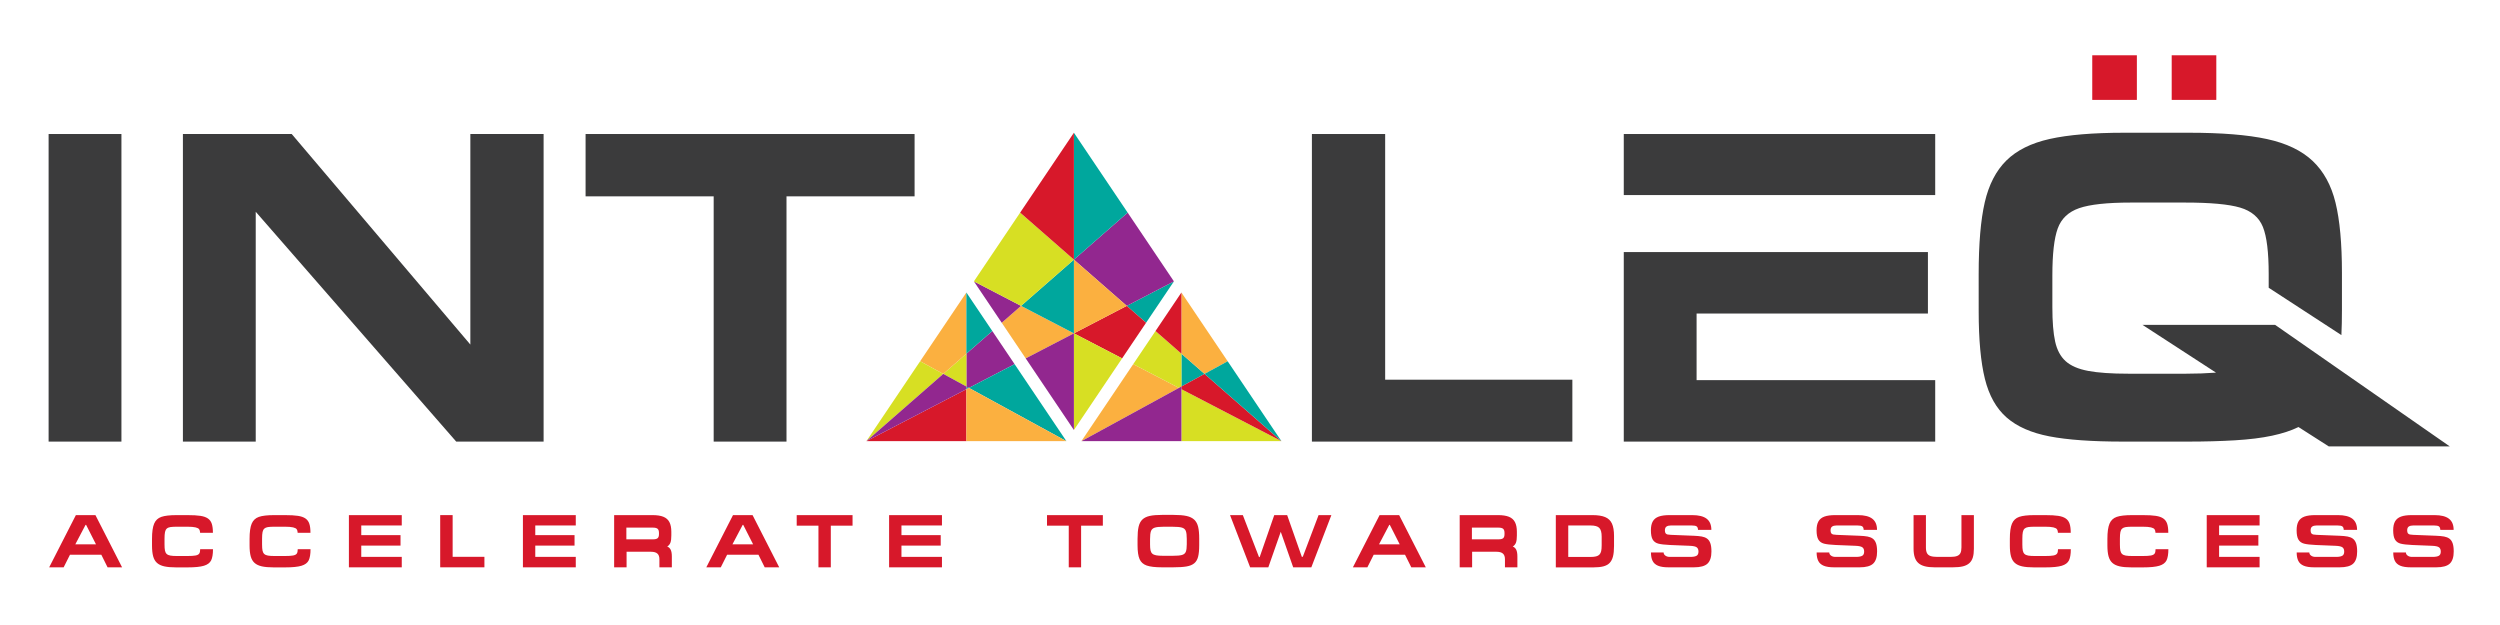
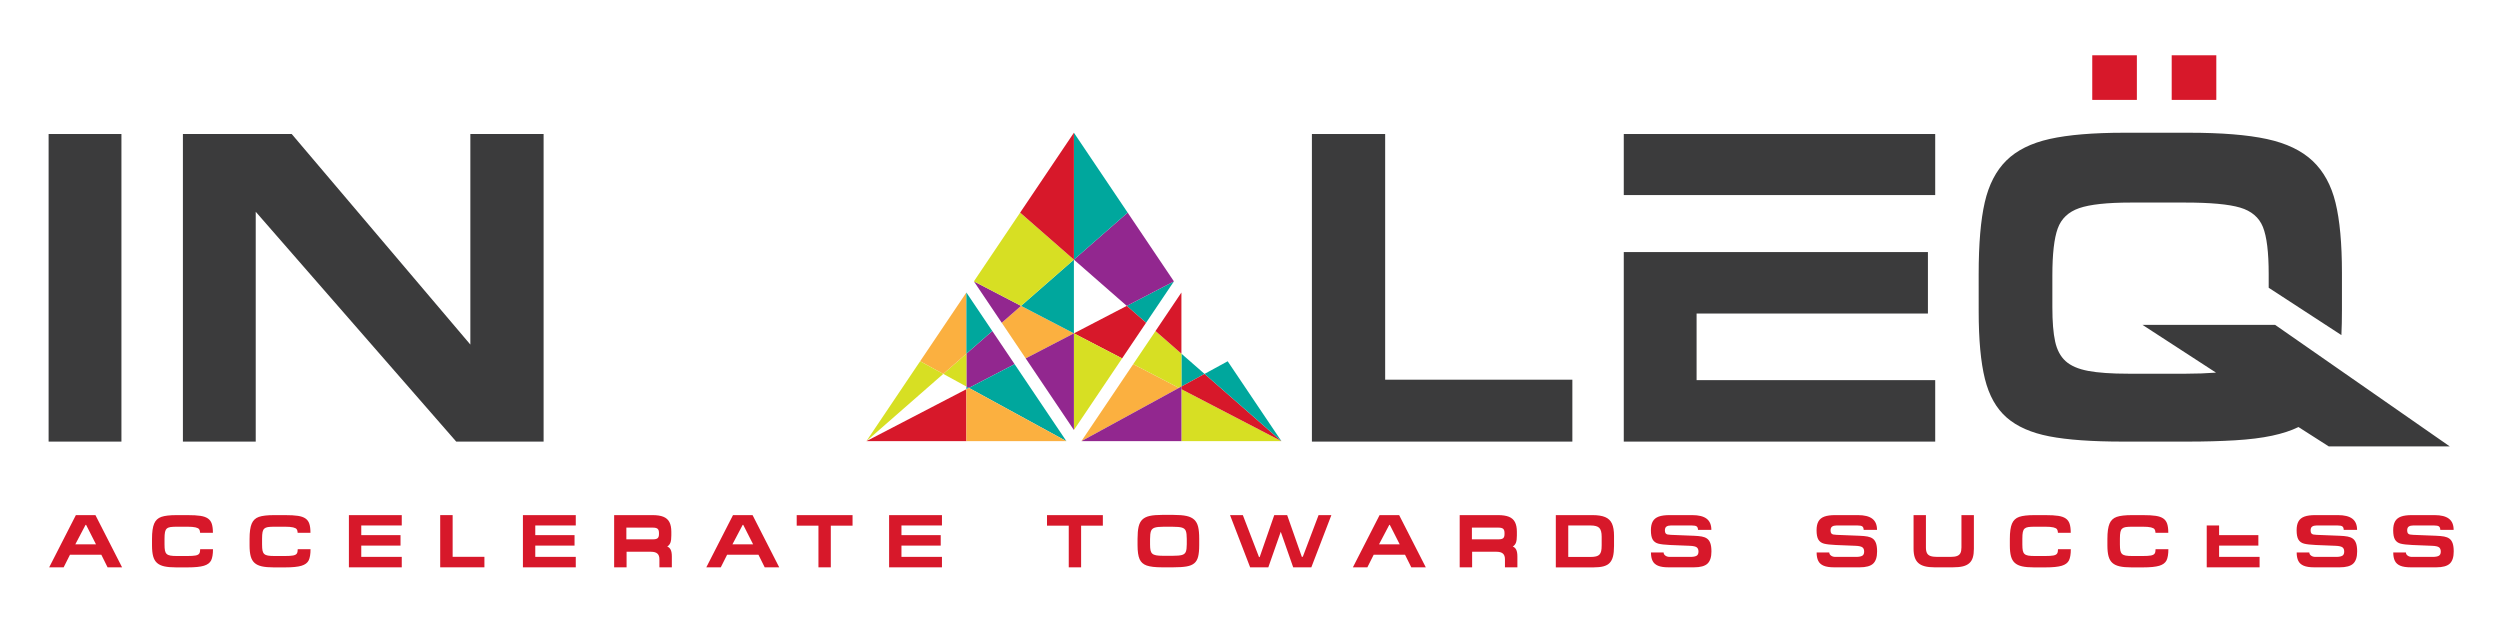
<svg xmlns="http://www.w3.org/2000/svg" xmlns:ns1="http://www.inkscape.org/namespaces/inkscape" xmlns:ns2="http://sodipodi.sourceforge.net/DTD/sodipodi-0.dtd" width="260" height="65" viewBox="0 0 68.792 17.198" version="1.1" id="svg854" ns1:version="0.92.1 r15371" ns2:docname="Intaleq.svg">
  <defs id="defs848">
    <clipPath id="clipPath878" clipPathUnits="userSpaceOnUse">
      <path ns1:connector-curvature="0" id="path876" d="M 0,1000 H 1000 V 0 H 0 Z" />
    </clipPath>
  </defs>
  <ns2:namedview id="base" pagecolor="#ffffff" bordercolor="#666666" borderopacity="1.0" ns1:pageopacity="0.0" ns1:pageshadow="2" ns1:zoom="3.959798" ns1:cx="111.63302" ns1:cy="3.2689919" ns1:document-units="px" ns1:current-layer="layer1" showgrid="false" units="px" ns1:window-width="1600" ns1:window-height="837" ns1:window-x="-8" ns1:window-y="-8" ns1:window-maximized="1" />
  <g ns1:label="Layer 1" ns1:groupmode="layer" id="layer1" transform="translate(0,-279.802)">
    <g transform="matrix(0.122,0,0,-0.122,-26.572,349.369)" ns1:label="Logo" id="Intaleq">
      <g transform="translate(237.228,451.834)" id="g868">
        <path ns1:connector-curvature="0" id="path870" style="fill:#d7182a;fill-opacity:1;fill-rule:nonzero;stroke:none" d="M 0,0 H -0.131 L -2.436,-4.379 H 2.222 Z M -2.312,2.205 H 2.1 L 8.11,-9.57 H 4.838 l -1.41,2.838 H -3.641 L -5.067,-9.57 h -3.264 z" />
      </g>
      <g id="g872">
        <g clip-path="url(#clipPath878)" id="g874">
          <g transform="translate(257.534,442.248)" id="g880">
            <path ns1:connector-curvature="0" id="path882" style="fill:#d7182a;fill-opacity:1;fill-rule:nonzero;stroke:none" d="m 0,0 c -1.094,0 -1.986,0.078 -2.677,0.233 -0.692,0.156 -1.24,0.415 -1.644,0.78 -0.405,0.363 -0.694,0.86 -0.866,1.492 -0.172,0.631 -0.258,1.441 -0.258,2.432 v 1.492 c 0,1.542 0.16,2.688 0.48,3.439 0.319,0.752 0.861,1.261 1.623,1.526 0.763,0.265 1.909,0.397 3.441,0.397 h 2.484 c 1.203,0 2.162,-0.054 2.878,-0.163 C 6.177,11.519 6.743,11.321 7.159,11.034 7.574,10.748 7.867,10.349 8.036,9.836 8.206,9.323 8.29,8.644 8.29,7.798 H 5.404 C 5.393,8.143 5.323,8.408 5.195,8.594 5.066,8.779 4.794,8.923 4.379,9.024 3.963,9.125 3.321,9.176 2.452,9.176 H 0.303 C -0.418,9.176 -0.953,9.148 -1.3,9.094 -1.647,9.039 -1.918,8.925 -2.111,8.753 -2.306,8.58 -2.439,8.32 -2.514,7.973 -2.587,7.625 -2.624,7.123 -2.624,6.466 V 5.177 c 0,-0.602 0.034,-1.067 0.102,-1.396 0.068,-0.328 0.2,-0.581 0.394,-0.759 0.194,-0.178 0.473,-0.298 0.836,-0.362 0.364,-0.062 0.86,-0.094 1.489,-0.094 h 2.287 c 0.859,0 1.489,0.038 1.891,0.116 C 4.776,2.758 5.051,2.898 5.199,3.104 5.346,3.309 5.42,3.641 5.42,4.1 H 8.307 C 8.307,2.99 8.168,2.152 7.893,1.586 7.617,1.021 7.074,0.615 6.265,0.369 5.456,0.123 4.217,0 2.55,0 Z" />
          </g>
          <g transform="translate(279.537,442.248)" id="g884">
            <path ns1:connector-curvature="0" id="path886" style="fill:#d7182a;fill-opacity:1;fill-rule:nonzero;stroke:none" d="m 0,0 c -1.094,0 -1.986,0.078 -2.677,0.233 -0.692,0.156 -1.24,0.415 -1.644,0.78 -0.405,0.363 -0.694,0.86 -0.866,1.492 -0.172,0.631 -0.258,1.441 -0.258,2.432 v 1.492 c 0,1.542 0.16,2.688 0.48,3.439 0.319,0.752 0.861,1.261 1.623,1.526 0.763,0.265 1.909,0.397 3.44,0.397 h 2.485 c 1.203,0 2.162,-0.054 2.878,-0.163 C 6.177,11.519 6.743,11.321 7.159,11.034 7.574,10.748 7.867,10.349 8.036,9.836 8.206,9.323 8.29,8.644 8.29,7.798 H 5.404 C 5.393,8.143 5.323,8.408 5.195,8.594 5.066,8.779 4.794,8.923 4.379,9.024 3.963,9.125 3.321,9.176 2.452,9.176 H 0.303 C -0.418,9.176 -0.953,9.148 -1.3,9.094 -1.647,9.039 -1.918,8.925 -2.112,8.753 -2.306,8.58 -2.439,8.32 -2.514,7.973 -2.587,7.625 -2.624,7.123 -2.624,6.466 V 5.177 c 0,-0.602 0.034,-1.067 0.102,-1.396 0.068,-0.328 0.2,-0.581 0.394,-0.759 0.194,-0.178 0.473,-0.298 0.836,-0.362 0.364,-0.062 0.86,-0.094 1.489,-0.094 h 2.287 c 0.858,0 1.489,0.038 1.891,0.116 C 4.776,2.758 5.051,2.898 5.199,3.104 5.346,3.309 5.42,3.641 5.42,4.1 H 8.307 C 8.307,2.99 8.168,2.152 7.893,1.586 7.617,1.021 7.074,0.615 6.265,0.369 5.456,0.123 4.217,0 2.55,0 Z" />
          </g>
          <g transform="translate(296.497,454.039)" id="g888">
            <path ns1:connector-curvature="0" id="path890" style="fill:#d7182a;fill-opacity:1;fill-rule:nonzero;stroke:none" d="M 0,0 H 11.923 V -2.336 H 2.788 v -2.182 h 8.856 V -6.871 H 2.788 v -2.551 h 9.135 v -2.353 H 0 Z" />
          </g>
          <g transform="translate(317.089,454.039)" id="g892">
            <path ns1:connector-curvature="0" id="path894" style="fill:#d7182a;fill-opacity:1;fill-rule:nonzero;stroke:none" d="m 0,0 h 2.805 v -9.405 h 7.167 v -2.37 H 0 Z" />
          </g>
          <g transform="translate(335.746,454.039)" id="g896">
            <path ns1:connector-curvature="0" id="path898" style="fill:#d7182a;fill-opacity:1;fill-rule:nonzero;stroke:none" d="M 0,0 H 11.923 V -2.336 H 2.788 v -2.182 h 8.856 V -6.871 H 2.788 v -2.551 h 9.135 v -2.353 H 0 Z" />
          </g>
          <g transform="translate(366.433,449.751)" id="g900">
            <path ns1:connector-curvature="0" id="path902" style="fill:#d7182a;fill-opacity:1;fill-rule:nonzero;stroke:none" d="m 0,0 v 0.254 c 0,0.454 -0.103,0.769 -0.307,0.947 -0.205,0.178 -0.568,0.267 -1.087,0.267 h -5.961 v -2.641 h 6.027 c 0.492,0 0.836,0.088 1.033,0.263 C -0.098,-0.735 0,-0.432 0,0 M 2.903,-5.052 V -7.487 H 0.099 v 1.829 c 0,0.579 -0.155,1.004 -0.464,1.275 -0.309,0.271 -0.785,0.405 -1.43,0.405 h -5.511 v -3.509 h -2.805 V 4.288 h 8.652 c 1.011,0 1.827,-0.124 2.447,-0.372 C 1.608,3.667 2.064,3.265 2.354,2.71 2.644,2.155 2.788,1.427 2.788,0.524 V -0.295 C 2.788,-0.99 2.723,-1.524 2.591,-1.898 2.46,-2.272 2.217,-2.575 1.862,-2.805 2.201,-2.925 2.459,-3.16 2.636,-3.51 2.814,-3.859 2.903,-4.373 2.903,-5.052" />
          </g>
          <g transform="translate(385.442,451.834)" id="g904">
            <path ns1:connector-curvature="0" id="path906" style="fill:#d7182a;fill-opacity:1;fill-rule:nonzero;stroke:none" d="M 0,0 H -0.131 L -2.436,-4.379 H 2.222 Z M -2.312,2.205 H 2.1 L 8.11,-9.57 H 4.838 l -1.41,2.838 H -3.641 L -5.067,-9.57 h -3.264 z" />
          </g>
          <g transform="translate(410.094,454.039)" id="g908">
            <path ns1:connector-curvature="0" id="path910" style="fill:#d7182a;fill-opacity:1;fill-rule:nonzero;stroke:none" d="m 0,0 v -2.386 h -4.904 v -9.389 h -2.788 v 9.389 h -4.904 V 0 Z" />
          </g>
          <g transform="translate(418.337,454.039)" id="g912">
            <path ns1:connector-curvature="0" id="path914" style="fill:#d7182a;fill-opacity:1;fill-rule:nonzero;stroke:none" d="M 0,0 H 11.923 V -2.336 H 2.788 v -2.182 h 8.856 V -6.871 H 2.788 v -2.551 h 9.135 v -2.353 H 0 Z" />
          </g>
          <g transform="translate(466.549,454.039)" id="g916">
            <path ns1:connector-curvature="0" id="path918" style="fill:#d7182a;fill-opacity:1;fill-rule:nonzero;stroke:none" d="m 0,0 v -2.386 h -4.904 v -9.389 h -2.788 v 9.389 h -4.904 V 0 Z" />
          </g>
          <g transform="translate(482.271,451.416)" id="g920">
            <path ns1:connector-curvature="0" id="path922" style="fill:#d7182a;fill-opacity:1;fill-rule:nonzero;stroke:none" d="M 0,0 H -2.066 C -2.974,0 -3.634,-0.071 -4.047,-0.214 -4.46,-0.355 -4.735,-0.615 -4.871,-0.993 -5.008,-1.37 -5.076,-1.969 -5.076,-2.788 v -1.223 c 0,-0.551 0.035,-0.989 0.106,-1.311 0.072,-0.323 0.205,-0.573 0.402,-0.75 0.197,-0.178 0.485,-0.303 0.865,-0.373 0.38,-0.072 0.89,-0.108 1.53,-0.108 h 2.222 c 0.946,0 1.635,0.061 2.067,0.181 0.431,0.12 0.721,0.358 0.869,0.714 0.147,0.354 0.221,0.921 0.221,1.697 v 1.222 c 0,0.836 -0.074,1.437 -0.221,1.803 C 2.837,-0.569 2.546,-0.321 2.111,-0.193 1.677,-0.064 0.973,0 0,0 M 0.099,-9.152 H -2.37 c -1.542,0 -2.696,0.135 -3.464,0.406 -0.769,0.27 -1.304,0.753 -1.608,1.447 -0.304,0.695 -0.455,1.738 -0.455,3.133 v 1.427 c 0,1.136 0.079,2.05 0.238,2.739 0.159,0.688 0.44,1.229 0.845,1.619 0.404,0.391 0.959,0.664 1.664,0.82 0.705,0.156 1.649,0.234 2.829,0.234 h 2.468 c 1.252,0 2.25,-0.081 2.994,-0.242 C 3.884,2.27 4.466,1.991 4.887,1.595 5.308,1.198 5.601,0.665 5.765,-0.005 5.929,-0.674 6.011,-1.569 6.011,-2.69 V -4.117 C 6.011,-5.248 5.927,-6.135 5.76,-6.773 5.594,-7.413 5.301,-7.905 4.883,-8.25 4.465,-8.595 3.885,-8.831 3.145,-8.959 2.404,-9.088 1.388,-9.152 0.099,-9.152" />
          </g>
          <g transform="translate(503.871,442.264)" id="g924">
            <path ns1:connector-curvature="0" id="path926" style="fill:#d7182a;fill-opacity:1;fill-rule:nonzero;stroke:none" d="m 0,0 h -4.1 l -4.535,11.775 h 2.887 L -2.1,2.305 h 0.148 l 3.289,9.47 H 4.248 L 7.553,2.37 h 0.22 l 3.56,9.405 H 14.22 L 9.701,0 H 5.608 L 2.805,8.012 Z" />
          </g>
          <g transform="translate(531.277,451.834)" id="g928">
            <path ns1:connector-curvature="0" id="path930" style="fill:#d7182a;fill-opacity:1;fill-rule:nonzero;stroke:none" d="M 0,0 H -0.131 L -2.435,-4.379 H 2.223 Z M -2.312,2.205 H 2.1 L 8.11,-9.57 H 4.839 L 3.428,-6.732 H -3.641 L -5.067,-9.57 h -3.264 z" />
          </g>
          <g transform="translate(557.143,449.751)" id="g932">
            <path ns1:connector-curvature="0" id="path934" style="fill:#d7182a;fill-opacity:1;fill-rule:nonzero;stroke:none" d="m 0,0 v 0.254 c 0,0.454 -0.103,0.769 -0.307,0.947 -0.205,0.178 -0.567,0.267 -1.087,0.267 h -5.961 v -2.641 h 6.027 c 0.492,0 0.837,0.088 1.033,0.263 C -0.098,-0.735 0,-0.432 0,0 M 2.903,-5.052 V -7.487 H 0.099 v 1.829 c 0,0.579 -0.155,1.004 -0.463,1.275 -0.31,0.271 -0.786,0.405 -1.431,0.405 H -7.306 V -7.487 H -10.11 V 4.288 h 8.651 c 1.012,0 1.827,-0.124 2.447,-0.372 C 1.608,3.667 2.064,3.265 2.354,2.71 2.644,2.155 2.788,1.427 2.788,0.524 V -0.295 C 2.788,-0.99 2.723,-1.524 2.592,-1.898 2.461,-2.272 2.217,-2.575 1.862,-2.805 2.201,-2.925 2.459,-3.16 2.637,-3.51 2.814,-3.859 2.903,-4.373 2.903,-5.052" />
          </g>
          <g transform="translate(576.521,444.602)" id="g936">
            <path ns1:connector-curvature="0" id="path938" style="fill:#d7182a;fill-opacity:1;fill-rule:nonzero;stroke:none" d="m 0,0 c 0.52,0 0.944,0.042 1.275,0.127 0.331,0.084 0.586,0.224 0.767,0.418 0.181,0.194 0.308,0.452 0.382,0.775 0.073,0.323 0.11,0.754 0.11,1.295 v 1.968 c 0,0.936 -0.176,1.589 -0.529,1.96 C 1.652,6.915 0.984,7.102 0,7.102 H -5.002 V 0 Z m 0.435,9.438 c 1.219,0 2.182,-0.149 2.89,-0.447 C 4.033,8.693 4.543,8.205 4.854,7.527 5.166,6.85 5.322,5.923 5.322,4.748 V 2.484 C 5.322,1.511 5.244,0.72 5.089,0.11 4.933,-0.499 4.682,-0.984 4.334,-1.346 3.987,-1.706 3.52,-1.965 2.932,-2.12 2.344,-2.275 1.591,-2.354 0.673,-2.354 h -8.48 V 9.438 Z" />
          </g>
          <g transform="translate(594.358,454.039)" id="g940">
            <path ns1:connector-curvature="0" id="path942" style="fill:#d7182a;fill-opacity:1;fill-rule:nonzero;stroke:none" d="m 0,0 h 5.125 c 1.46,0 2.544,-0.271 3.252,-0.815 0.708,-0.544 1.061,-1.382 1.061,-2.514 H 6.429 C 6.418,-2.957 6.318,-2.698 6.13,-2.554 5.941,-2.409 5.565,-2.336 5.002,-2.336 H 0.32 c -0.426,0 -0.759,-0.081 -1.001,-0.242 -0.24,-0.162 -0.36,-0.45 -0.36,-0.865 0,-0.301 0.053,-0.521 0.16,-0.661 0.107,-0.139 0.257,-0.229 0.45,-0.27 0.195,-0.041 0.445,-0.067 0.751,-0.078 l 5.158,-0.205 c 0.732,-0.028 1.336,-0.085 1.812,-0.172 0.476,-0.088 0.873,-0.248 1.193,-0.48 0.32,-0.233 0.562,-0.578 0.726,-1.038 0.164,-0.459 0.246,-1.077 0.246,-1.852 0,-1.269 -0.295,-2.182 -0.886,-2.739 -0.59,-0.558 -1.604,-0.837 -3.042,-0.837 h -5.781 c -0.984,0 -1.762,0.119 -2.333,0.357 -0.571,0.237 -0.98,0.601 -1.226,1.091 -0.246,0.488 -0.369,1.122 -0.369,1.897 h 2.854 c 0,-0.278 0.131,-0.513 0.393,-0.705 0.262,-0.191 0.585,-0.287 0.968,-0.287 h 4.666 c 0.639,0 1.106,0.084 1.398,0.251 0.293,0.166 0.438,0.48 0.438,0.939 0,0.453 -0.134,0.777 -0.401,0.971 -0.268,0.195 -0.784,0.308 -1.55,0.34 L 0.115,-6.74 c -1.192,0.054 -2.072,0.157 -2.64,0.307 -0.57,0.151 -0.99,0.454 -1.263,0.911 -0.274,0.456 -0.41,1.161 -0.41,2.111 0,0.837 0.141,1.504 0.427,2.001 0.284,0.498 0.73,0.857 1.34,1.079 C -1.821,-0.11 -1.011,0 0,0" />
          </g>
          <g transform="translate(631.723,454.039)" id="g944">
            <path ns1:connector-curvature="0" id="path946" style="fill:#d7182a;fill-opacity:1;fill-rule:nonzero;stroke:none" d="M 0,0 H 5.125 C 6.584,0 7.668,-0.271 8.376,-0.815 9.084,-1.359 9.438,-2.197 9.438,-3.329 H 6.429 c -0.011,0.372 -0.112,0.631 -0.3,0.775 -0.189,0.145 -0.565,0.218 -1.127,0.218 H 0.319 c -0.426,0 -0.759,-0.081 -1,-0.242 -0.241,-0.162 -0.361,-0.45 -0.361,-0.865 0,-0.301 0.053,-0.521 0.16,-0.661 0.107,-0.139 0.257,-0.229 0.451,-0.27 0.194,-0.041 0.445,-0.067 0.75,-0.078 l 5.159,-0.205 c 0.732,-0.028 1.336,-0.085 1.812,-0.172 0.475,-0.088 0.873,-0.248 1.192,-0.48 0.321,-0.233 0.562,-0.578 0.726,-1.038 0.164,-0.459 0.246,-1.077 0.246,-1.852 0,-1.269 -0.295,-2.182 -0.886,-2.739 -0.589,-0.558 -1.604,-0.837 -3.042,-0.837 h -5.781 c -0.984,0 -1.762,0.119 -2.333,0.357 -0.571,0.237 -0.979,0.601 -1.225,1.091 -0.247,0.488 -0.37,1.122 -0.37,1.897 h 2.854 c 0,-0.278 0.132,-0.513 0.393,-0.705 0.263,-0.191 0.585,-0.287 0.968,-0.287 h 4.666 c 0.64,0 1.106,0.084 1.399,0.251 0.292,0.166 0.438,0.48 0.438,0.939 0,0.453 -0.134,0.777 -0.402,0.971 -0.268,0.195 -0.784,0.308 -1.55,0.34 L 0.114,-6.74 c -1.191,0.054 -2.072,0.157 -2.64,0.307 -0.569,0.151 -0.99,0.454 -1.263,0.911 -0.273,0.456 -0.41,1.161 -0.41,2.111 0,0.837 0.142,1.504 0.427,2.001 0.284,0.498 0.73,0.857 1.34,1.079 C -1.822,-0.11 -1.012,0 0,0" />
          </g>
          <g transform="translate(652.191,454.039)" id="g948">
            <path ns1:connector-curvature="0" id="path950" style="fill:#d7182a;fill-opacity:1;fill-rule:nonzero;stroke:none" d="m 0,0 v -7.306 c 0,-0.547 0.08,-0.971 0.242,-1.275 0.161,-0.303 0.427,-0.52 0.795,-0.648 0.369,-0.128 0.868,-0.193 1.497,-0.193 H 5.56 c 0.607,0 1.089,0.067 1.447,0.197 0.358,0.131 0.615,0.35 0.771,0.657 0.156,0.305 0.234,0.732 0.234,1.279 V 0 h 2.804 v -7.593 c 0,-0.787 -0.081,-1.444 -0.242,-1.972 -0.161,-0.528 -0.425,-0.954 -0.791,-1.279 -0.366,-0.325 -0.845,-0.562 -1.435,-0.71 -0.59,-0.147 -1.351,-0.221 -2.28,-0.221 H 1.936 c -0.865,0 -1.597,0.079 -2.199,0.238 -0.601,0.158 -1.085,0.403 -1.451,0.734 -0.366,0.33 -0.637,0.761 -0.811,1.291 -0.175,0.531 -0.263,1.17 -0.263,1.919 V 0 Z" />
          </g>
          <g transform="translate(676.563,442.248)" id="g952">
            <path ns1:connector-curvature="0" id="path954" style="fill:#d7182a;fill-opacity:1;fill-rule:nonzero;stroke:none" d="m 0,0 c -1.093,0 -1.985,0.078 -2.677,0.233 -0.691,0.156 -1.239,0.415 -1.644,0.78 -0.405,0.363 -0.693,0.86 -0.866,1.492 -0.171,0.631 -0.257,1.441 -0.257,2.432 v 1.492 c 0,1.542 0.159,2.688 0.479,3.439 0.32,0.752 0.861,1.261 1.624,1.526 0.763,0.265 1.909,0.397 3.44,0.397 h 2.484 c 1.203,0 2.162,-0.054 2.879,-0.163 C 6.178,11.519 6.743,11.321 7.159,11.034 7.574,10.748 7.867,10.349 8.037,9.836 8.206,9.323 8.291,8.644 8.291,7.798 H 5.404 C 5.394,8.143 5.323,8.408 5.195,8.594 5.066,8.779 4.795,8.923 4.379,9.024 3.964,9.125 3.321,9.176 2.452,9.176 H 0.304 C -0.418,9.176 -0.952,9.148 -1.3,9.094 -1.646,9.039 -1.917,8.925 -2.111,8.753 -2.306,8.58 -2.438,8.32 -2.513,7.973 -2.587,7.625 -2.623,7.123 -2.623,6.466 V 5.177 c 0,-0.602 0.033,-1.067 0.102,-1.396 0.068,-0.328 0.2,-0.581 0.393,-0.759 0.194,-0.178 0.473,-0.298 0.837,-0.362 0.363,-0.062 0.859,-0.094 1.488,-0.094 h 2.288 c 0.858,0 1.489,0.038 1.89,0.116 C 4.777,2.758 5.052,2.898 5.199,3.104 5.347,3.309 5.421,3.641 5.421,4.1 H 8.308 C 8.308,2.99 8.169,2.152 7.894,1.586 7.617,1.021 7.074,0.615 6.266,0.369 5.456,0.123 4.218,0 2.551,0 Z" />
          </g>
          <g transform="translate(698.566,442.248)" id="g956">
            <path ns1:connector-curvature="0" id="path958" style="fill:#d7182a;fill-opacity:1;fill-rule:nonzero;stroke:none" d="m 0,0 c -1.093,0 -1.985,0.078 -2.677,0.233 -0.691,0.156 -1.24,0.415 -1.644,0.78 -0.405,0.363 -0.693,0.86 -0.866,1.492 -0.171,0.631 -0.257,1.441 -0.257,2.432 v 1.492 c 0,1.542 0.159,2.688 0.479,3.439 0.32,0.752 0.861,1.261 1.624,1.526 0.763,0.265 1.909,0.397 3.44,0.397 h 2.484 c 1.203,0 2.162,-0.054 2.879,-0.163 C 6.178,11.519 6.743,11.321 7.159,11.034 7.574,10.748 7.867,10.349 8.036,9.836 8.206,9.323 8.291,8.644 8.291,7.798 H 5.404 C 5.394,8.143 5.323,8.408 5.195,8.594 5.066,8.779 4.795,8.923 4.379,9.024 3.964,9.125 3.321,9.176 2.452,9.176 H 0.304 C -0.418,9.176 -0.952,9.148 -1.3,9.094 -1.646,9.039 -1.917,8.925 -2.111,8.753 -2.306,8.58 -2.439,8.32 -2.513,7.973 -2.587,7.625 -2.623,7.123 -2.623,6.466 V 5.177 c 0,-0.602 0.033,-1.067 0.102,-1.396 0.068,-0.328 0.2,-0.581 0.393,-0.759 0.194,-0.178 0.473,-0.298 0.837,-0.362 0.363,-0.062 0.859,-0.094 1.488,-0.094 h 2.288 c 0.858,0 1.489,0.038 1.89,0.116 C 4.777,2.758 5.052,2.898 5.199,3.104 5.347,3.309 5.421,3.641 5.421,4.1 H 8.308 C 8.308,2.99 8.169,2.152 7.894,1.586 7.617,1.021 7.074,0.615 6.266,0.369 5.456,0.123 4.218,0 2.551,0 Z" />
          </g>
          <g transform="translate(715.526,454.039)" id="g960">
-             <path ns1:connector-curvature="0" id="path962" style="fill:#d7182a;fill-opacity:1;fill-rule:nonzero;stroke:none" d="M 0,0 H 11.923 V -2.336 H 2.788 v -2.182 h 8.857 V -6.871 H 2.788 v -2.551 h 9.135 v -2.353 H 0 Z" />
+             <path ns1:connector-curvature="0" id="path962" style="fill:#d7182a;fill-opacity:1;fill-rule:nonzero;stroke:none" d="M 0,0 V -2.336 H 2.788 v -2.182 h 8.857 V -6.871 H 2.788 v -2.551 h 9.135 v -2.353 H 0 Z" />
          </g>
          <g transform="translate(739.998,454.039)" id="g964">
            <path ns1:connector-curvature="0" id="path966" style="fill:#d7182a;fill-opacity:1;fill-rule:nonzero;stroke:none" d="m 0,0 h 5.124 c 1.46,0 2.544,-0.271 3.252,-0.815 0.708,-0.544 1.062,-1.382 1.062,-2.514 H 6.429 c -0.011,0.372 -0.112,0.631 -0.3,0.775 -0.189,0.145 -0.565,0.218 -1.127,0.218 H 0.319 c -0.426,0 -0.759,-0.081 -1.001,-0.242 -0.24,-0.162 -0.36,-0.45 -0.36,-0.865 0,-0.301 0.053,-0.521 0.16,-0.661 0.107,-0.139 0.257,-0.229 0.451,-0.27 0.194,-0.041 0.444,-0.067 0.75,-0.078 l 5.159,-0.205 c 0.732,-0.028 1.335,-0.085 1.811,-0.172 0.476,-0.088 0.874,-0.248 1.193,-0.48 0.321,-0.233 0.562,-0.578 0.726,-1.038 0.164,-0.459 0.246,-1.077 0.246,-1.852 0,-1.269 -0.295,-2.182 -0.886,-2.739 -0.589,-0.558 -1.604,-0.837 -3.042,-0.837 h -5.781 c -0.984,0 -1.762,0.119 -2.333,0.357 -0.571,0.237 -0.979,0.601 -1.225,1.091 -0.247,0.488 -0.37,1.122 -0.37,1.897 h 2.854 c 0,-0.278 0.132,-0.513 0.393,-0.705 0.263,-0.191 0.585,-0.287 0.968,-0.287 h 4.666 c 0.64,0 1.106,0.084 1.399,0.251 0.292,0.166 0.438,0.48 0.438,0.939 0,0.453 -0.135,0.777 -0.402,0.971 -0.268,0.195 -0.784,0.308 -1.55,0.34 L 0.114,-6.74 c -1.191,0.054 -2.072,0.157 -2.64,0.307 -0.569,0.151 -0.99,0.454 -1.263,0.911 -0.273,0.456 -0.41,1.161 -0.41,2.111 0,0.837 0.142,1.504 0.427,2.001 0.284,0.498 0.73,0.857 1.34,1.079 C -1.822,-0.11 -1.012,0 0,0" />
          </g>
          <g transform="translate(761.779,454.039)" id="g968">
            <path ns1:connector-curvature="0" id="path970" style="fill:#d7182a;fill-opacity:1;fill-rule:nonzero;stroke:none" d="M 0,0 H 5.125 C 6.584,0 7.668,-0.271 8.376,-0.815 9.084,-1.359 9.438,-2.197 9.438,-3.329 H 6.429 c -0.011,0.372 -0.112,0.631 -0.3,0.775 -0.189,0.145 -0.565,0.218 -1.127,0.218 H 0.319 c -0.426,0 -0.759,-0.081 -1,-0.242 -0.241,-0.162 -0.361,-0.45 -0.361,-0.865 0,-0.301 0.054,-0.521 0.16,-0.661 0.107,-0.139 0.257,-0.229 0.451,-0.27 0.194,-0.041 0.445,-0.067 0.75,-0.078 l 5.159,-0.205 c 0.732,-0.028 1.336,-0.085 1.812,-0.172 0.476,-0.088 0.873,-0.248 1.192,-0.48 0.321,-0.233 0.562,-0.578 0.727,-1.038 0.163,-0.459 0.245,-1.077 0.245,-1.852 0,-1.269 -0.295,-2.182 -0.886,-2.739 -0.589,-0.558 -1.603,-0.837 -3.042,-0.837 h -5.781 c -0.984,0 -1.762,0.119 -2.333,0.357 -0.571,0.237 -0.979,0.601 -1.225,1.091 -0.247,0.488 -0.37,1.122 -0.37,1.897 h 2.854 c 0,-0.278 0.132,-0.513 0.393,-0.705 0.263,-0.191 0.585,-0.287 0.968,-0.287 h 4.666 c 0.64,0 1.106,0.084 1.399,0.251 0.292,0.166 0.438,0.48 0.438,0.939 0,0.453 -0.134,0.777 -0.401,0.971 -0.269,0.195 -0.785,0.308 -1.551,0.34 L 0.114,-6.74 c -1.191,0.054 -2.072,0.157 -2.64,0.307 -0.569,0.151 -0.99,0.454 -1.263,0.911 -0.273,0.456 -0.41,1.161 -0.41,2.111 0,0.837 0.142,1.504 0.427,2.001 0.284,0.498 0.73,0.857 1.34,1.079 C -1.822,-0.11 -1.012,0 0,0" />
          </g>
          <path ns1:connector-curvature="0" id="path972" style="fill:#d7182a;fill-opacity:1;fill-rule:nonzero;stroke:none" d="m 699.769,547.689 h -10.063 v 10.063 h 10.063 z" />
          <path ns1:connector-curvature="0" id="path974" style="fill:#d7182a;fill-opacity:1;fill-rule:nonzero;stroke:none" d="m 717.687,547.689 h -10.063 v 10.063 h 10.063 z" />
          <path ns1:connector-curvature="0" id="path976" style="fill:#3b3b3c;fill-opacity:1;fill-rule:nonzero;stroke:none" d="m 228.767,539.994 h 16.425 V 470.62 h -16.425 z" />
          <g transform="translate(259.057,539.994)" id="g978">
            <path ns1:connector-curvature="0" id="path980" style="fill:#3b3b3c;fill-opacity:1;fill-rule:nonzero;stroke:none" d="M 0,0 H 24.542 L 64.833,-47.489 V 0 H 81.355 V -69.374 H 61.644 L 16.426,-17.536 V -69.374 H 0 Z" />
          </g>
          <g transform="translate(424.085,539.994)" id="g982">
-             <path ns1:connector-curvature="0" id="path984" style="fill:#3b3b3c;fill-opacity:1;fill-rule:nonzero;stroke:none" d="m 0,0 v -14.058 h -28.889 v -55.316 h -16.425 v 55.316 H -74.205 V 0 Z" />
-           </g>
+             </g>
          <g transform="translate(513.7,539.994)" id="g986">
            <path ns1:connector-curvature="0" id="path988" style="fill:#3b3b3c;fill-opacity:1;fill-rule:nonzero;stroke:none" d="M 0,0 H 16.523 V -55.412 H 58.746 V -69.374 H 0 Z" />
          </g>
          <g transform="translate(730.949,496.95)" id="g990">
            <path ns1:connector-curvature="0" id="path992" style="fill:#3b3b3c;fill-opacity:1;fill-rule:nonzero;stroke:none" d="m 0,0 h -29.916 l 16.586,-10.774 c -2.191,-0.162 -4.429,-0.242 -6.715,-0.242 h -13.093 c -3.767,0 -6.771,0.209 -9.009,0.628 -2.24,0.418 -3.938,1.152 -5.097,2.199 -1.159,1.045 -1.949,2.519 -2.367,4.419 -0.419,1.901 -0.628,4.477 -0.628,7.73 v 7.199 c 0,4.831 0.402,8.358 1.208,10.58 0.804,2.222 2.423,3.751 4.854,4.589 2.432,0.837 6.321,1.256 11.667,1.256 h 12.175 c 5.732,0 9.879,-0.378 12.439,-1.135 2.561,-0.757 4.276,-2.215 5.146,-4.372 0.869,-2.159 1.304,-5.701 1.304,-10.628 v -3.08 l 16.4,-10.678 c 0.081,1.711 0.122,3.589 0.122,5.642 v 8.405 c 0,6.602 -0.483,11.877 -1.449,15.822 -0.966,3.945 -2.689,7.085 -5.169,9.421 -2.48,2.334 -5.91,3.977 -10.29,4.927 -4.381,0.95 -10.259,1.425 -17.634,1.425 h -14.541 c -7.021,0 -12.626,-0.467 -16.812,-1.4 -4.188,-0.935 -7.449,-2.554 -9.783,-4.855 -2.336,-2.304 -3.961,-5.444 -4.879,-9.421 -0.918,-3.978 -1.377,-9.381 -1.377,-16.208 V 3.042 c 0,-6.376 0.466,-11.449 1.401,-15.217 0.934,-3.768 2.568,-6.676 4.903,-8.721 2.335,-2.044 5.547,-3.461 9.638,-4.25 4.09,-0.79 9.63,-1.184 16.619,-1.184 h 14.541 c 3.897,0 7.464,0.097 10.701,0.29 3.237,0.193 6.022,0.539 8.358,1.038 2.335,0.499 4.324,1.151 5.967,1.957 l 6.836,-4.371 h 27.29 z" />
          </g>
          <g transform="translate(600.466,499.51)" id="g994">
            <path ns1:connector-curvature="0" id="path996" style="fill:#3b3b3c;fill-opacity:1;fill-rule:nonzero;stroke:none" d="M 0,0 H 52.176 V 13.865 H 0 L -16.425,13.862 V -28.89 h 70.243 v 13.866 H 0 Z" />
          </g>
          <g transform="translate(584.041,539.994)" id="g998">
            <path ns1:connector-curvature="0" id="path1000" style="fill:#3b3b3c;fill-opacity:1;fill-rule:nonzero;stroke:none" d="M 0,0 V -13.769 H 16.425 70.243 V 0 Z" />
          </g>
          <g transform="translate(476.297,497.423)" id="g1002">
            <path ns1:connector-curvature="0" id="path1004" style="fill:#00a79d;fill-opacity:1;fill-rule:nonzero;stroke:none" d="M 0,0 6.281,9.335 -4.355,3.809 Z" />
          </g>
          <g transform="translate(460.019,511.66)" id="g1006">
            <path ns1:connector-curvature="0" id="path1008" style="fill:#00a79d;fill-opacity:1;fill-rule:nonzero;stroke:none" d="M 0,0 Z" />
          </g>
          <g transform="translate(448.097,501.232)" id="g1010">
            <path ns1:connector-curvature="0" id="path1012" style="fill:#fbb040;fill-opacity:1;fill-rule:nonzero;stroke:none" d="m 0,0 -4.355,-3.809 5.405,-8.033 10.872,5.647 z" />
          </g>
          <g transform="translate(471.942,501.232)" id="g1014">
            <path ns1:connector-curvature="0" id="path1016" style="fill:#92278f;fill-opacity:1;fill-rule:nonzero;stroke:none" d="M 0,0 10.636,5.526 0.202,21.033 -11.923,10.428 Z" />
          </g>
          <g transform="translate(471.942,501.232)" id="g1018">
            <path ns1:connector-curvature="0" id="path1020" style="fill:#d7182a;fill-opacity:1;fill-rule:nonzero;stroke:none" d="m 0,0 -11.923,-6.195 10.872,-5.647 5.406,8.033 z" />
          </g>
          <g transform="translate(471.942,501.232)" id="g1022">
-             <path ns1:connector-curvature="0" id="path1024" style="fill:#fbb040;fill-opacity:1;fill-rule:nonzero;stroke:none" d="M 0,0 -11.923,10.428 V -6.195 Z" />
-           </g>
+             </g>
          <g transform="translate(460.019,473.231)" id="g1026">
            <path ns1:connector-curvature="0" id="path1028" style="fill:#d7df23;fill-opacity:1;fill-rule:nonzero;stroke:none" d="M 0,0 10.872,16.158 0,21.806 Z" />
          </g>
          <g transform="translate(449.147,489.39)" id="g1030">
            <path ns1:connector-curvature="0" id="path1032" style="fill:#92278f;fill-opacity:1;fill-rule:nonzero;stroke:none" d="M 0,0 10.872,-16.158 V 5.647 Z" />
          </g>
          <g transform="translate(460.019,511.66)" id="g1034">
            <path ns1:connector-curvature="0" id="path1036" style="fill:#00a79d;fill-opacity:1;fill-rule:nonzero;stroke:none" d="M 0,0 -11.922,-10.428 0,-16.623 Z" />
          </g>
          <g transform="translate(443.742,497.423)" id="g1038">
            <path ns1:connector-curvature="0" id="path1040" style="fill:#92278f;fill-opacity:1;fill-rule:nonzero;stroke:none" d="M 0,0 4.355,3.809 -6.281,9.335 Z" />
          </g>
          <g transform="translate(460.019,511.66)" id="g1042">
            <path ns1:connector-curvature="0" id="path1044" style="fill:#00a79d;fill-opacity:1;fill-rule:nonzero;stroke:none" d="M 0,0 12.125,10.605 0,28.624 Z" />
          </g>
          <g transform="translate(460.019,511.66)" id="g1046">
            <path ns1:connector-curvature="0" id="path1048" style="fill:#d7df23;fill-opacity:1;fill-rule:nonzero;stroke:none" d="m 0,0 v 0 l -12.125,10.605 -10.434,-15.507 10.637,-5.526 z" />
          </g>
          <g transform="translate(460.019,540.284)" id="g1050">
            <path ns1:connector-curvature="0" id="path1052" style="fill:#d7182a;fill-opacity:1;fill-rule:nonzero;stroke:none" d="M 0,0 -12.125,-18.019 0,-28.624 Z" />
          </g>
          <g transform="translate(489.484,485.889)" id="g1054">
            <path ns1:connector-curvature="0" id="path1056" style="fill:#00a79d;fill-opacity:1;fill-rule:nonzero;stroke:none" d="M 0,0 -5.216,4.562 V -2.849 Z" />
          </g>
          <g transform="translate(484.269,482.44)" id="g1058">
            <path ns1:connector-curvature="0" id="path1060" style="fill:#d7df23;fill-opacity:1;fill-rule:nonzero;stroke:none" d="M 0,0 V -11.721 H 22.559 Z" />
          </g>
          <g transform="translate(473.397,488.088)" id="g1062">
            <path ns1:connector-curvature="0" id="path1064" style="fill:#fbb040;fill-opacity:1;fill-rule:nonzero;stroke:none" d="M 0,0 -11.687,-17.369 10.309,-5.355 Z" />
          </g>
          <g transform="translate(484.269,490.45)" id="g1066">
            <path ns1:connector-curvature="0" id="path1068" style="fill:#d7df23;fill-opacity:1;fill-rule:nonzero;stroke:none" d="M 0,0 -5.843,5.11 -10.872,-2.362 -0.563,-7.718 0,-7.41 Z" />
          </g>
          <g transform="translate(484.269,483.04)" id="g1070">
            <path ns1:connector-curvature="0" id="path1072" style="fill:#d7182a;fill-opacity:1;fill-rule:nonzero;stroke:none" d="M 0,0 V -0.601 L 22.559,-12.321 5.216,2.849 Z" />
          </g>
          <g transform="translate(489.484,485.889)" id="g1074">
-             <path ns1:connector-curvature="0" id="path1076" style="fill:#fbb040;fill-opacity:1;fill-rule:nonzero;stroke:none" d="M 0,0 5.218,2.85 -5.216,18.356 V 4.562 Z" />
-           </g>
+             </g>
          <g transform="translate(478.425,495.56)" id="g1078">
            <path ns1:connector-curvature="0" id="path1080" style="fill:#d7182a;fill-opacity:1;fill-rule:nonzero;stroke:none" d="M 0,0 5.843,-5.11 V 8.685 Z" />
          </g>
          <g transform="translate(506.827,470.719)" id="g1082">
            <path ns1:connector-curvature="0" id="path1084" style="fill:#00a79d;fill-opacity:1;fill-rule:nonzero;stroke:none" d="m 0,0 -12.125,18.02 -5.218,-2.85 z" />
          </g>
          <g transform="translate(483.705,482.732)" id="g1086">
            <path ns1:connector-curvature="0" id="path1088" style="fill:#92278f;fill-opacity:1;fill-rule:nonzero;stroke:none" d="M 0,0 -21.995,-12.014 H 0.563 v 11.721 0.601 z" />
          </g>
          <g transform="translate(435.769,482.44)" id="g1090">
            <path ns1:connector-curvature="0" id="path1092" style="fill:#00a79d;fill-opacity:1;fill-rule:nonzero;stroke:none" d="M 0,0 0.564,0.293 0,0.601 Z" />
          </g>
          <g transform="translate(435.769,490.45)" id="g1094">
            <path ns1:connector-curvature="0" id="path1096" style="fill:#92278f;fill-opacity:1;fill-rule:nonzero;stroke:none" d="M 0,0 V -7.41 L 0.564,-7.718 10.872,-2.362 5.844,5.11 Z" />
          </g>
          <g transform="translate(430.554,485.889)" id="g1098">
            <path ns1:connector-curvature="0" id="path1100" style="fill:#d7df23;fill-opacity:1;fill-rule:nonzero;stroke:none" d="M 0,0 5.215,-2.849 V 4.562 Z" />
          </g>
          <g transform="translate(446.642,488.088)" id="g1102">
            <path ns1:connector-curvature="0" id="path1104" style="fill:#00a79d;fill-opacity:1;fill-rule:nonzero;stroke:none" d="M 0,0 -10.308,-5.355 11.687,-17.369 Z" />
          </g>
          <g transform="translate(435.769,490.45)" id="g1106">
            <path ns1:connector-curvature="0" id="path1108" style="fill:#fbb040;fill-opacity:1;fill-rule:nonzero;stroke:none" d="m 0,0 v 13.795 l -10.434,-15.507 5.219,-2.85 z" />
          </g>
          <g transform="translate(441.613,495.56)" id="g1110">
            <path ns1:connector-curvature="0" id="path1112" style="fill:#00a79d;fill-opacity:1;fill-rule:nonzero;stroke:none" d="M 0,0 -5.844,8.685 V -5.11 Z" />
          </g>
          <g transform="translate(425.335,488.738)" id="g1114">
            <path ns1:connector-curvature="0" id="path1116" style="fill:#d7df23;fill-opacity:1;fill-rule:nonzero;stroke:none" d="M 0,0 -12.125,-18.02 5.219,-2.85 Z" />
          </g>
          <g transform="translate(413.211,470.719)" id="g1118">
            <path ns1:connector-curvature="0" id="path1120" style="fill:#d7182a;fill-opacity:1;fill-rule:nonzero;stroke:none" d="M 0,0 H 22.559 V 11.721 Z" />
          </g>
          <g transform="translate(435.769,483.04)" id="g1122">
-             <path ns1:connector-curvature="0" id="path1124" style="fill:#92278f;fill-opacity:1;fill-rule:nonzero;stroke:none" d="M 0,0 -5.215,2.849 -22.559,-12.321 0,-0.601 Z" />
-           </g>
+             </g>
          <g transform="translate(435.769,482.44)" id="g1126">
            <path ns1:connector-curvature="0" id="path1128" style="fill:#fbb040;fill-opacity:1;fill-rule:nonzero;stroke:none" d="M 0,0 V -11.721 H 22.559 L 0.564,0.293 Z" />
          </g>
        </g>
      </g>
    </g>
  </g>
</svg>